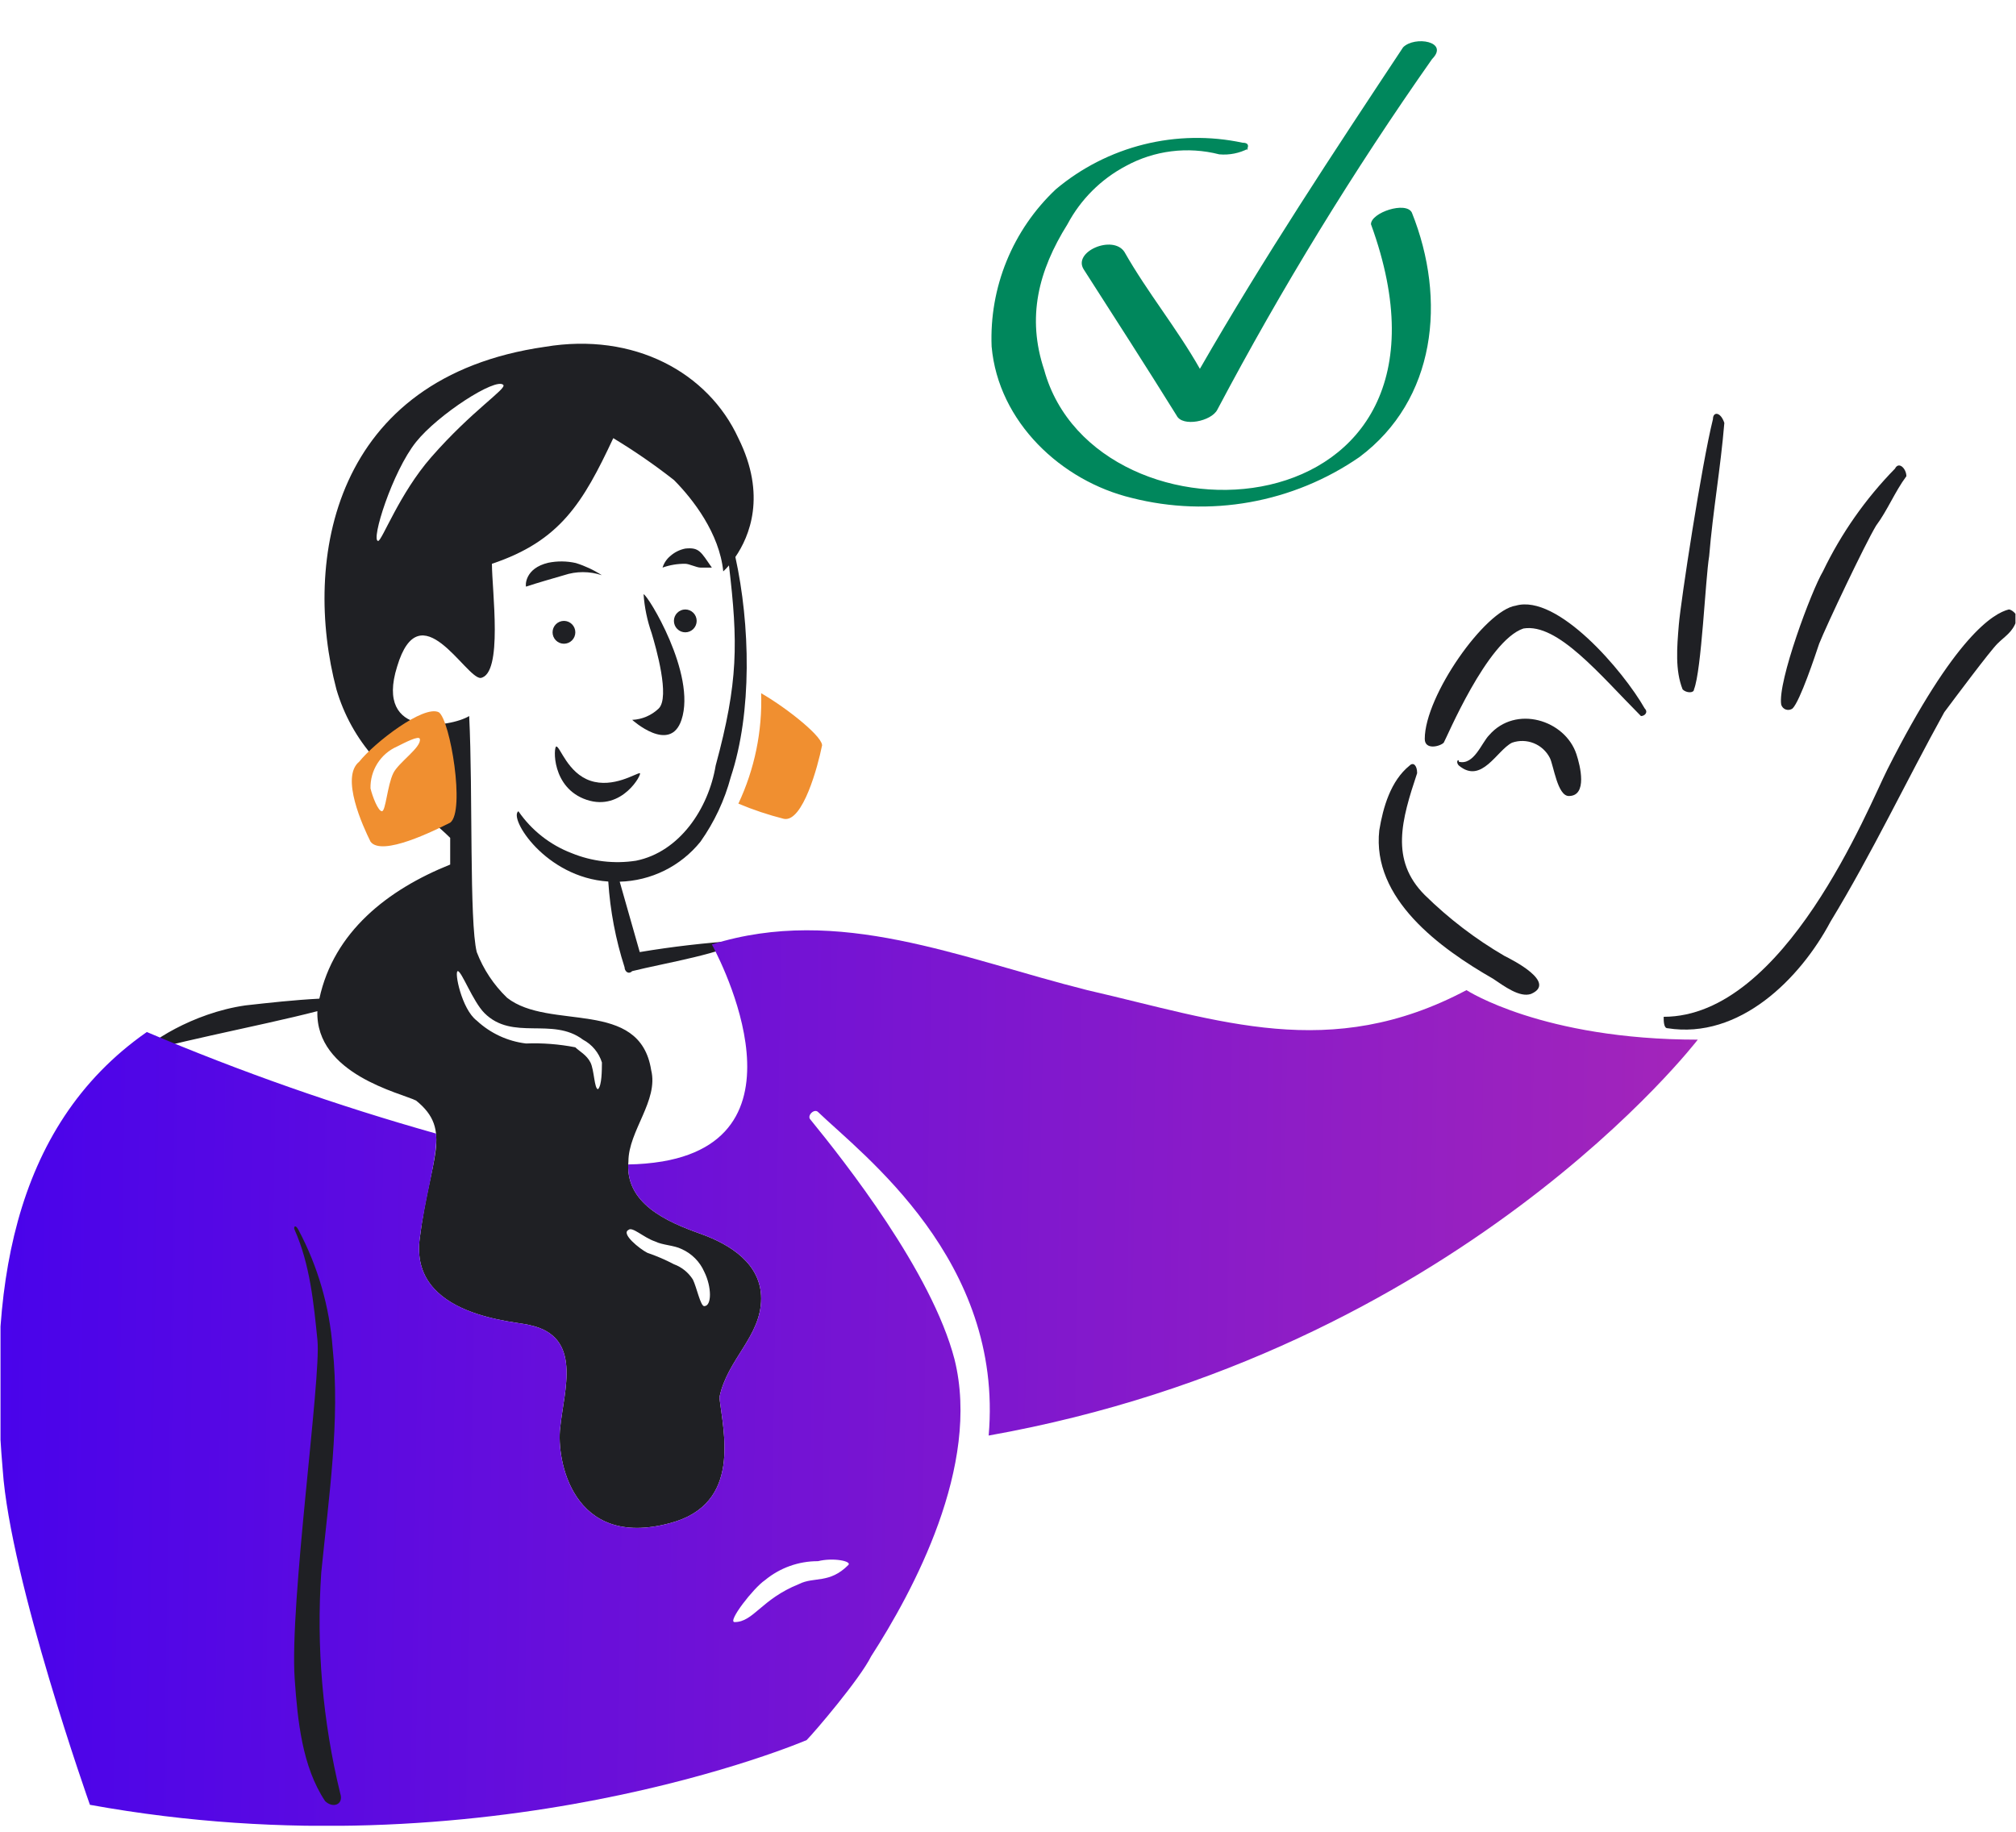
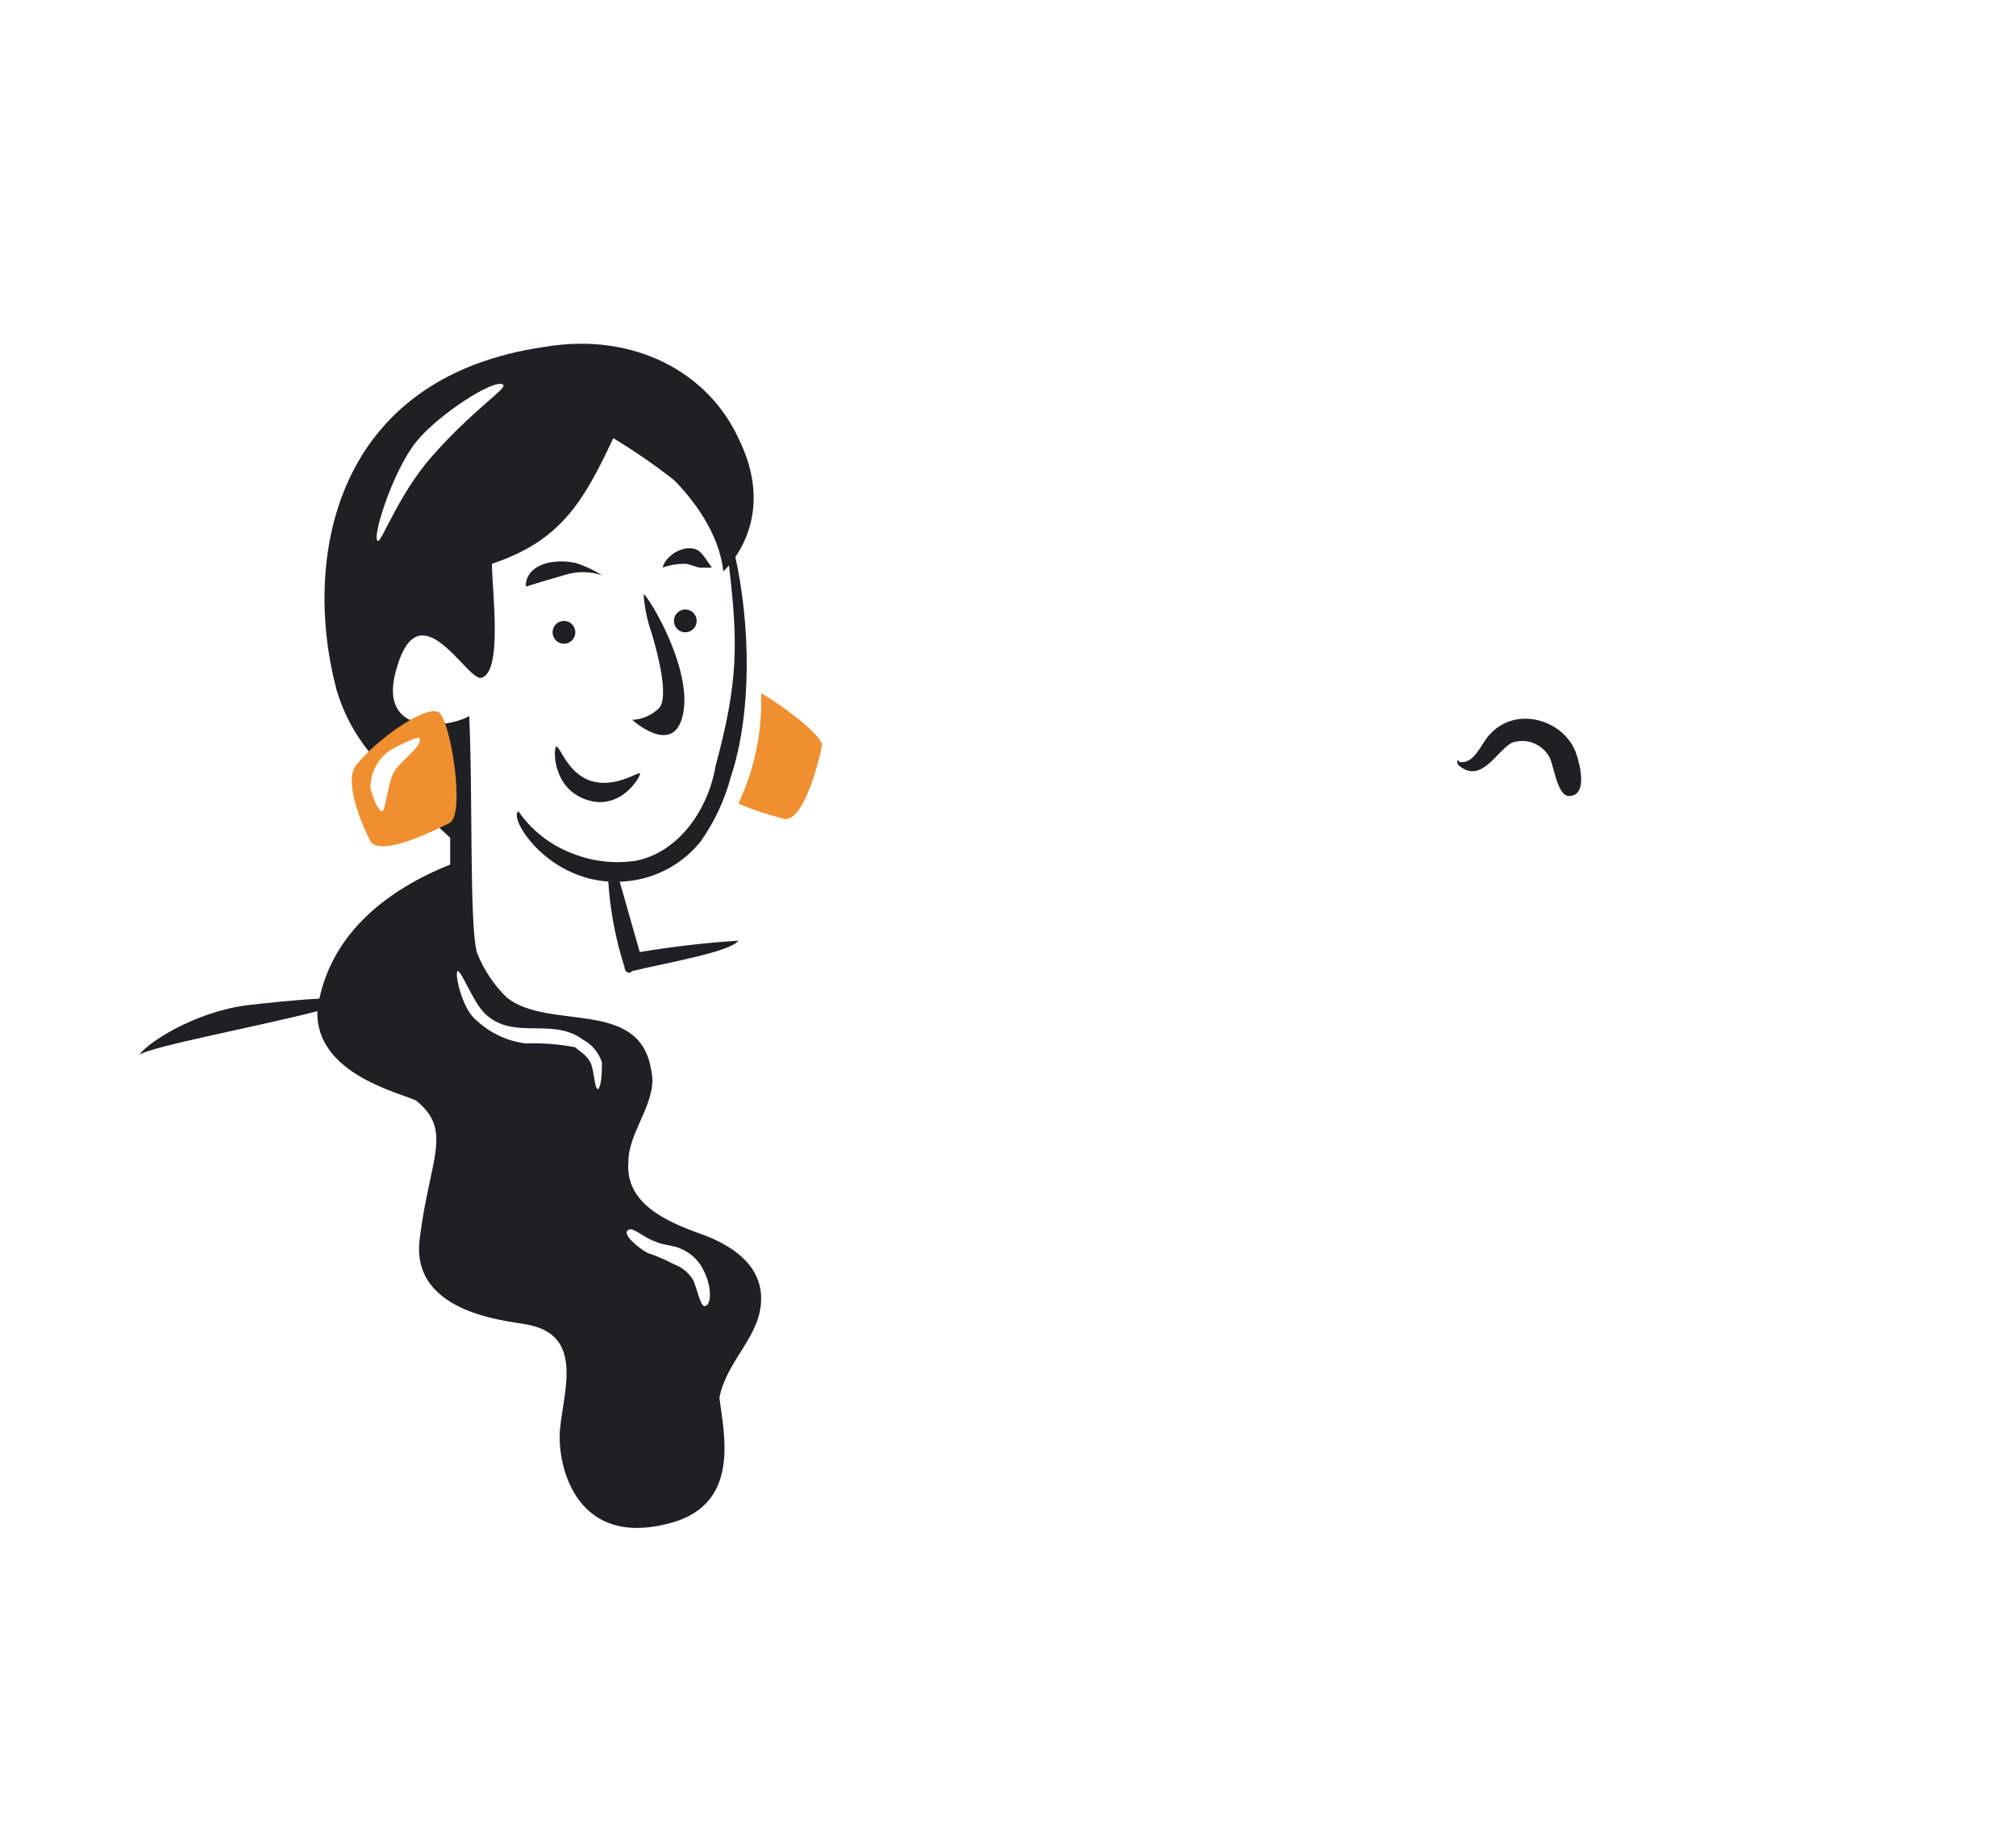
<svg xmlns="http://www.w3.org/2000/svg" fill="none" viewBox="0 0 208 189">
  <g clip-path="url(#clip0_431_9704)">
-     <path d="M144.764 4.882C137.575 15.738 130.387 26.594 123.798 38.056C121.403 33.831 118.408 30.214 116.011 25.991C114.814 24.183 110.64 25.974 111.815 27.801C114.88 32.582 118.404 38.056 121.4 42.88C121.997 44.087 124.981 43.477 125.596 42.277C132.218 29.755 139.62 17.667 147.759 6.087C149.555 4.278 145.962 3.673 144.764 4.882Z" fill="#00875C" />
-     <path d="M128.203 14.726C124.837 14.009 121.351 14.07 118.011 14.902C114.671 15.736 111.567 17.319 108.934 19.532C106.732 21.606 105.001 24.128 103.858 26.927C102.715 29.725 102.188 32.736 102.31 35.755C103.002 43.558 109.521 49.64 116.763 51.377C120.751 52.391 124.911 52.539 128.963 51.813C133.014 51.087 136.862 49.504 140.248 47.169C148.156 41.267 149.28 30.948 145.667 21.934C145.065 20.733 141.449 21.934 141.449 23.136C153.236 55.473 113.01 57.478 107.73 38.157C105.923 32.749 107.127 27.943 110.137 23.136C111.497 20.578 113.594 18.485 116.159 17.128C119.101 15.521 122.546 15.091 125.794 15.926C126.835 16.02 127.88 15.811 128.804 15.325C128.203 15.928 129.406 14.726 128.203 14.726Z" fill="#00875C" />
    <path d="M78.531 133.983C78.531 130.448 75.422 128.425 72.27 127.305C68.771 126.061 64.445 124.163 64.837 119.842C64.837 116.7 67.966 113.558 67.184 110.415C66.01 102.952 56.694 106.394 52.317 102.952C50.942 101.63 49.874 100.021 49.189 98.238C48.408 95.096 48.799 81.741 48.408 73.885C46.451 75.063 38.626 76.242 40.973 68.779C43.321 60.922 48.016 69.956 49.581 69.956C51.929 69.564 50.755 60.922 50.755 58.173C57.797 55.816 60.145 51.889 63.275 45.21C65.447 46.521 67.538 47.964 69.535 49.531C71.491 51.496 74.229 55.034 74.621 58.959C74.829 58.765 75.026 58.558 75.21 58.34C76.151 66.302 76.183 70.361 73.839 78.991C73.101 83.434 70.112 87.911 65.617 88.811C63.37 89.158 61.072 88.887 58.967 88.025C56.747 87.174 54.836 85.668 53.485 83.704C52.455 84.394 56.253 90.539 62.759 90.959C62.953 93.968 63.518 96.941 64.441 99.81C64.441 100.203 64.832 100.596 65.224 100.203C68.353 99.417 75.395 98.238 76.178 97.06C72.77 97.281 69.374 97.674 66.005 98.238C65.317 95.817 64.628 93.396 63.938 90.975C65.541 90.931 67.115 90.54 68.554 89.829C69.992 89.117 71.259 88.1 72.269 86.85C73.7 84.828 74.76 82.567 75.399 80.172C77.618 73.491 77.403 64.446 75.872 57.472C77.313 55.371 79.123 51.119 76.181 45.213C73.067 38.439 65.424 34.247 56.23 35.785C34.319 38.926 31.188 57.78 34.711 71.135C35.478 73.753 36.814 76.168 38.623 78.206C46.449 70.349 46.449 82.134 42.535 82.92C43.709 84.097 45.276 85.276 46.448 86.455V89.206C39.98 91.803 34.439 96.153 32.949 103.044C30.318 103.183 27.816 103.461 25.32 103.74C19.839 104.526 15.147 107.668 14.365 108.846C15.506 107.987 26.841 105.875 32.745 104.334C32.547 110.847 41.378 112.78 42.927 113.558C46.773 116.647 44.334 119.537 43.318 127.698C42.144 135.952 53.49 136.339 54.664 136.732C60.145 137.911 58.185 143.41 57.794 147.338C57.402 150.48 58.968 159.908 69.141 157.158C76.574 155.194 74.622 147.731 74.226 144.195C75.008 140.267 78.531 137.911 78.531 133.983ZM39.014 55.816C38.232 55.816 40.478 48.663 42.927 45.603C45.184 42.778 51.143 38.926 51.925 39.712C52.317 40.104 48.726 42.334 44.491 47.175C41.206 50.931 39.406 55.816 39.014 55.816ZM61.706 112.385C61.315 112.385 61.315 110.42 60.923 109.633C60.532 108.846 59.749 108.456 59.358 108.063C57.683 107.737 55.976 107.605 54.271 107.67C52.371 107.442 50.592 106.616 49.189 105.309C47.625 104.131 46.842 100.203 47.234 100.203C47.625 100.203 48.799 103.345 49.974 104.524C52.89 107.45 56.99 104.895 60.147 107.275C61.084 107.77 61.787 108.617 62.104 109.631C62.097 110.418 62.097 111.986 61.707 112.379L61.706 112.385ZM72.66 134.774C72.269 134.774 71.878 132.81 71.486 132.023C71.025 131.296 70.338 130.743 69.532 130.448C68.65 129.984 67.734 129.59 66.791 129.269C66.009 128.876 64.051 127.305 64.836 126.912C65.226 126.519 66.4 127.698 67.576 128.091C68.359 128.484 69.533 128.484 70.317 128.876C71.366 129.339 72.204 130.18 72.665 131.233C73.444 132.804 73.444 134.769 72.662 134.769L72.66 134.774Z" fill="#1F2024" />
-     <path d="M151.303 102.164C137.217 109.627 125.871 105.307 112.178 102.164C99.048 98.869 86.54 93.341 73.444 97.45C73.444 97.45 84.398 117.091 68.358 119.84C67.187 120.032 66.003 120.136 64.817 120.15C64.654 124.255 68.856 126.093 72.271 127.304C75.423 128.424 78.531 130.447 78.531 133.982C78.531 137.91 75.009 140.266 74.227 144.194C74.618 147.73 76.575 155.193 69.141 157.157C58.968 159.909 57.403 150.479 57.794 147.337C58.186 143.409 60.142 137.91 54.665 136.731C53.491 136.338 42.145 135.945 43.319 127.697C43.817 123.7 45.22 119.123 44.988 116.964C34.833 114.103 24.866 110.604 15.148 106.486C1.065 116.307 -1.285 133.59 0.28 151.659C1.062 163.05 9.278 186.225 9.278 186.225C50.36 193.688 83.224 179.547 83.224 179.547C84.007 178.762 88.706 173.263 89.876 170.907C94.18 164.228 101.222 151.266 98.484 140.267C96.137 131.233 87.138 119.842 83.616 115.521C83.224 115.128 83.999 114.351 84.398 114.736C89.003 119.158 103.57 130.055 102.005 148.124C150.52 139.483 175.168 107.273 175.168 107.273C159.128 107.273 151.303 102.164 151.303 102.164ZM84.398 161.086C85.964 160.693 87.919 161.086 87.528 161.479C85.573 163.443 84.007 162.657 82.443 163.443C78.53 165.014 77.748 167.37 75.791 167.37C75.008 167.37 77.748 163.836 78.921 163.05C80.462 161.773 82.4 161.078 84.398 161.086Z" fill="url(#paint0_linear_431_9704)" />
    <path d="M66.4 61.316C66.791 61.316 71.881 69.57 70.312 74.278 69.139 77.813 65.227 74.278 65.227 74.278 66.252 74.232 67.226 73.813 67.967 73.1 69.141 71.921 67.684 66.826 67.231 65.323 66.777 64.031 66.497 62.683 66.4 61.316ZM62.097 59.353C60.827 58.928 59.454 58.928 58.184 59.353 56.997 59.7 55.444 60.138 54.272 60.531 54.21 60.421 54.135 58.643 56.561 58.068 57.502 57.875 58.474 57.884 59.411 58.095 60.359 58.39 61.263 58.813 62.097 59.353ZM68.357 58.566C68.502 58.106 68.773 57.697 69.14 57.387 69.582 56.989 70.122 56.718 70.704 56.602 72.151 56.453 72.311 56.944 73.445 58.566H72.27C71.879 58.566 71.096 58.173 70.704 58.173 69.905 58.164 69.111 58.297 68.357 58.566ZM66.01 79.776C66.306 79.776 64.204 83.755 60.529 82.528 56.876 81.305 57.101 77.025 57.398 77.025 57.789 77.025 58.572 79.776 60.92 80.56 63.268 81.344 65.619 79.776 66.01 79.776ZM57.011 65.244C57.011 65.556 57.134 65.856 57.355 66.077 57.575 66.298 57.873 66.422 58.185 66.422 58.496 66.422 58.795 66.298 59.015 66.077 59.235 65.856 59.359 65.556 59.359 65.244 59.359 64.931 59.235 64.631 59.015 64.41 58.795 64.189 58.496 64.065 58.185 64.065 57.873 64.065 57.575 64.189 57.355 64.41 57.134 64.631 57.011 64.931 57.011 65.244ZM69.531 64.065C69.531 64.378 69.654 64.677 69.875 64.898 70.095 65.12 70.393 65.244 70.705 65.244 71.016 65.244 71.315 65.12 71.535 64.898 71.755 64.677 71.879 64.378 71.879 64.065 71.879 63.752 71.755 63.453 71.535 63.232 71.315 63.011 71.016 62.886 70.705 62.886 70.393 62.886 70.095 63.011 69.875 63.232 69.654 63.453 69.531 63.752 69.531 64.065Z" fill="#1F2024" />
    <path d="M78.53 71.528C78.66 75.459 77.855 79.364 76.182 82.92 77.706 83.561 79.275 84.086 80.877 84.49 82.834 84.883 84.398 78.987 84.79 77.027 85.181 76.242 81.269 73.1 78.53 71.528ZM45.274 73.492C43.709 72.707 38.623 76.635 37.057 78.599 35.102 80.169 37.449 85.276 38.231 86.848 39.406 88.418 44.882 85.669 46.453 84.883 48.013 83.704 46.449 74.278 45.274 73.492ZM40.578 79.776C39.959 81.049 39.796 83.704 39.406 83.704 39.015 83.704 38.432 82.203 38.227 81.348 38.205 80.436 38.454 79.538 38.942 78.769 39.43 77.999 40.135 77.393 40.968 77.027 41.75 76.635 43.226 75.86 43.316 76.242 43.519 77.097 41.122 78.661 40.578 79.776Z" fill="#F08F30" />
-     <path d="M35.102 185.046C33.288 177.599 32.628 169.915 33.145 162.265 33.928 154.409 35.102 146.554 34.319 139.091 34 134.83 32.801 130.683 30.798 126.913 30.445 126.237 30.25 126.641 30.407 126.913 31.971 130.449 32.362 134.377 32.754 138.305 33.145 142.233 29.855 165.417 30.407 173.264 30.71 177.591 31.188 182.298 33.536 185.833 34.319 186.618 35.492 186.225 35.102 185.046ZM176.733 43.247C175.559 47.961 173.409 62.076 173.212 64.458 173.018 66.806 172.821 69.172 173.604 71.135 173.995 71.528 174.777 71.528 174.777 71.135 175.559 69.172 175.951 59.744 176.342 57.387 176.733 52.674 177.516 48.353 177.908 43.64 177.516 42.461 176.733 42.461 176.733 43.247ZM195.515 48.354C192.476 51.457 189.965 55.04 188.08 58.959 186.907 60.923 183.385 70.349 183.776 72.707 183.81 72.824 183.871 72.932 183.956 73.02 184.04 73.109 184.144 73.175 184.26 73.214 184.376 73.252 184.499 73.262 184.619 73.242 184.74 73.222 184.853 73.173 184.95 73.1 185.733 72.314 187.297 67.597 187.691 66.421 188.474 64.458 192.386 56.209 193.56 54.245 194.734 52.674 195.517 50.71 196.69 49.138 196.688 48.354 195.906 47.568 195.515 48.354ZM172.038 106.094C179.472 107.273 185.732 100.987 188.862 95.096 193.166 88.025 196.687 80.562 200.599 73.492 201.773 71.921 205.294 67.207 206.08 66.421 206.866 65.635 207.646 65.244 208.037 64.065 208.428 63.672 207.646 62.886 207.254 62.886 205.689 63.279 201.699 65.596 194.735 79.384 192.756 83.3 184.17 104.916 171.65 104.916 171.647 105.308 171.647 106.094 172.038 106.094ZM169.692 73.1C167.492 69.234 160.703 61.255 156.389 62.493 153.244 62.945 146.999 71.796 146.999 76.242 146.999 77.42 148.563 77.027 148.955 76.635 149.212 76.248 153.428 66.103 157.176 64.851 160.71 64.259 165.08 69.643 169.306 73.885 169.692 73.885 170.082 73.492 169.692 73.1ZM145.437 78.991C143.481 80.562 142.696 83.311 142.307 85.669 141.524 92.739 148.566 97.845 154.044 100.987 155.218 101.773 156.785 102.952 157.957 102.559 160.697 101.38 156.001 99.024 155.216 98.631 152.226 96.888 149.464 94.776 146.994 92.346 143.392 88.731 144.611 84.598 146.212 79.776 146.216 78.991 145.825 78.599 145.437 78.991Z" fill="#1F2024" />
    <path d="M150.52 78.991C152.867 80.955 154.433 77.42 156.001 76.634C156.732 76.379 157.529 76.397 158.247 76.686C158.965 76.975 159.555 77.515 159.907 78.206C160.298 78.991 160.69 82.134 161.863 82.134C163.82 82.134 163.037 78.991 162.645 77.813C161.471 74.278 156.386 72.707 153.647 75.849C152.864 76.634 152.082 78.991 150.517 78.6C150.52 78.206 150.129 78.599 150.52 78.991Z" fill="#1F2024" />
  </g>
  <defs>
    <linearGradient id="paint0_linear_431_9704" x1="-.14" y1="113.04" x2="176.31" y2="115.8" gradientUnits="userSpaceOnUse">
      <stop stop-color="#4903EB" />
      <stop offset="1" stop-color="#A425BA" />
    </linearGradient>
    <clipPath id="clip0_431_9704">
      <rect width="207.89" height="188" fill="white" transform="translate(0.053 0.389)" />
    </clipPath>
  </defs>
</svg>